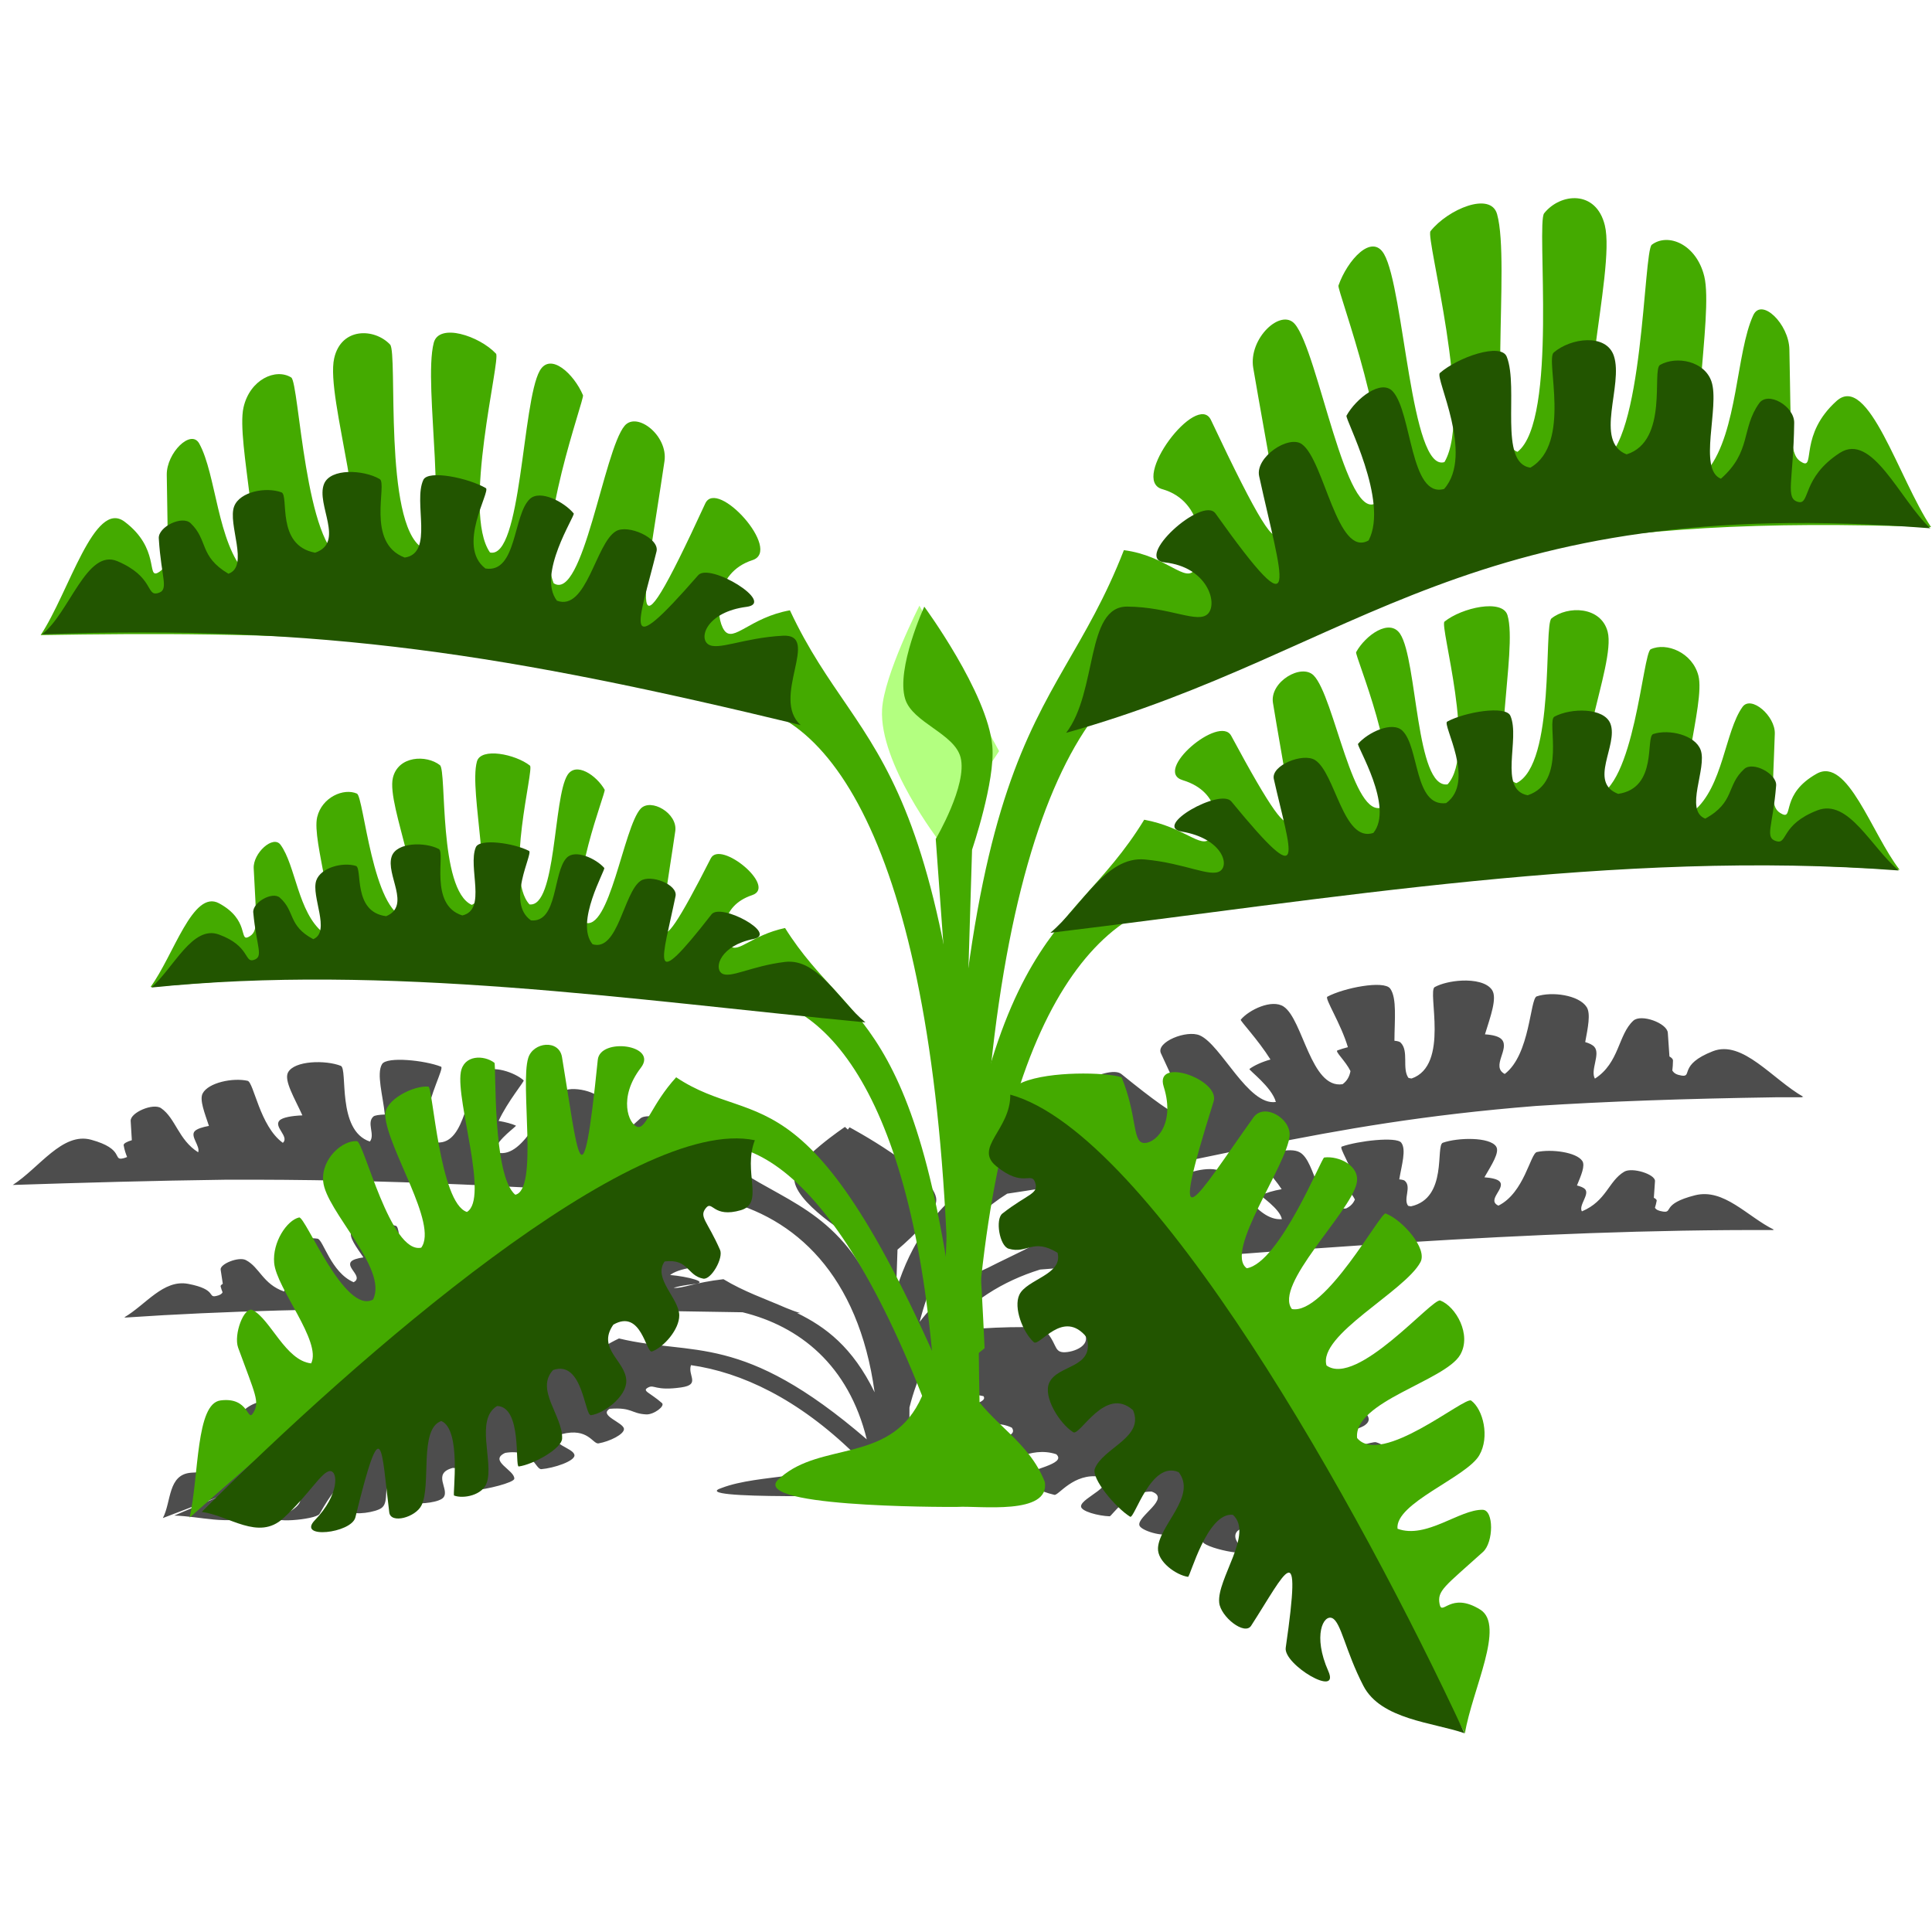
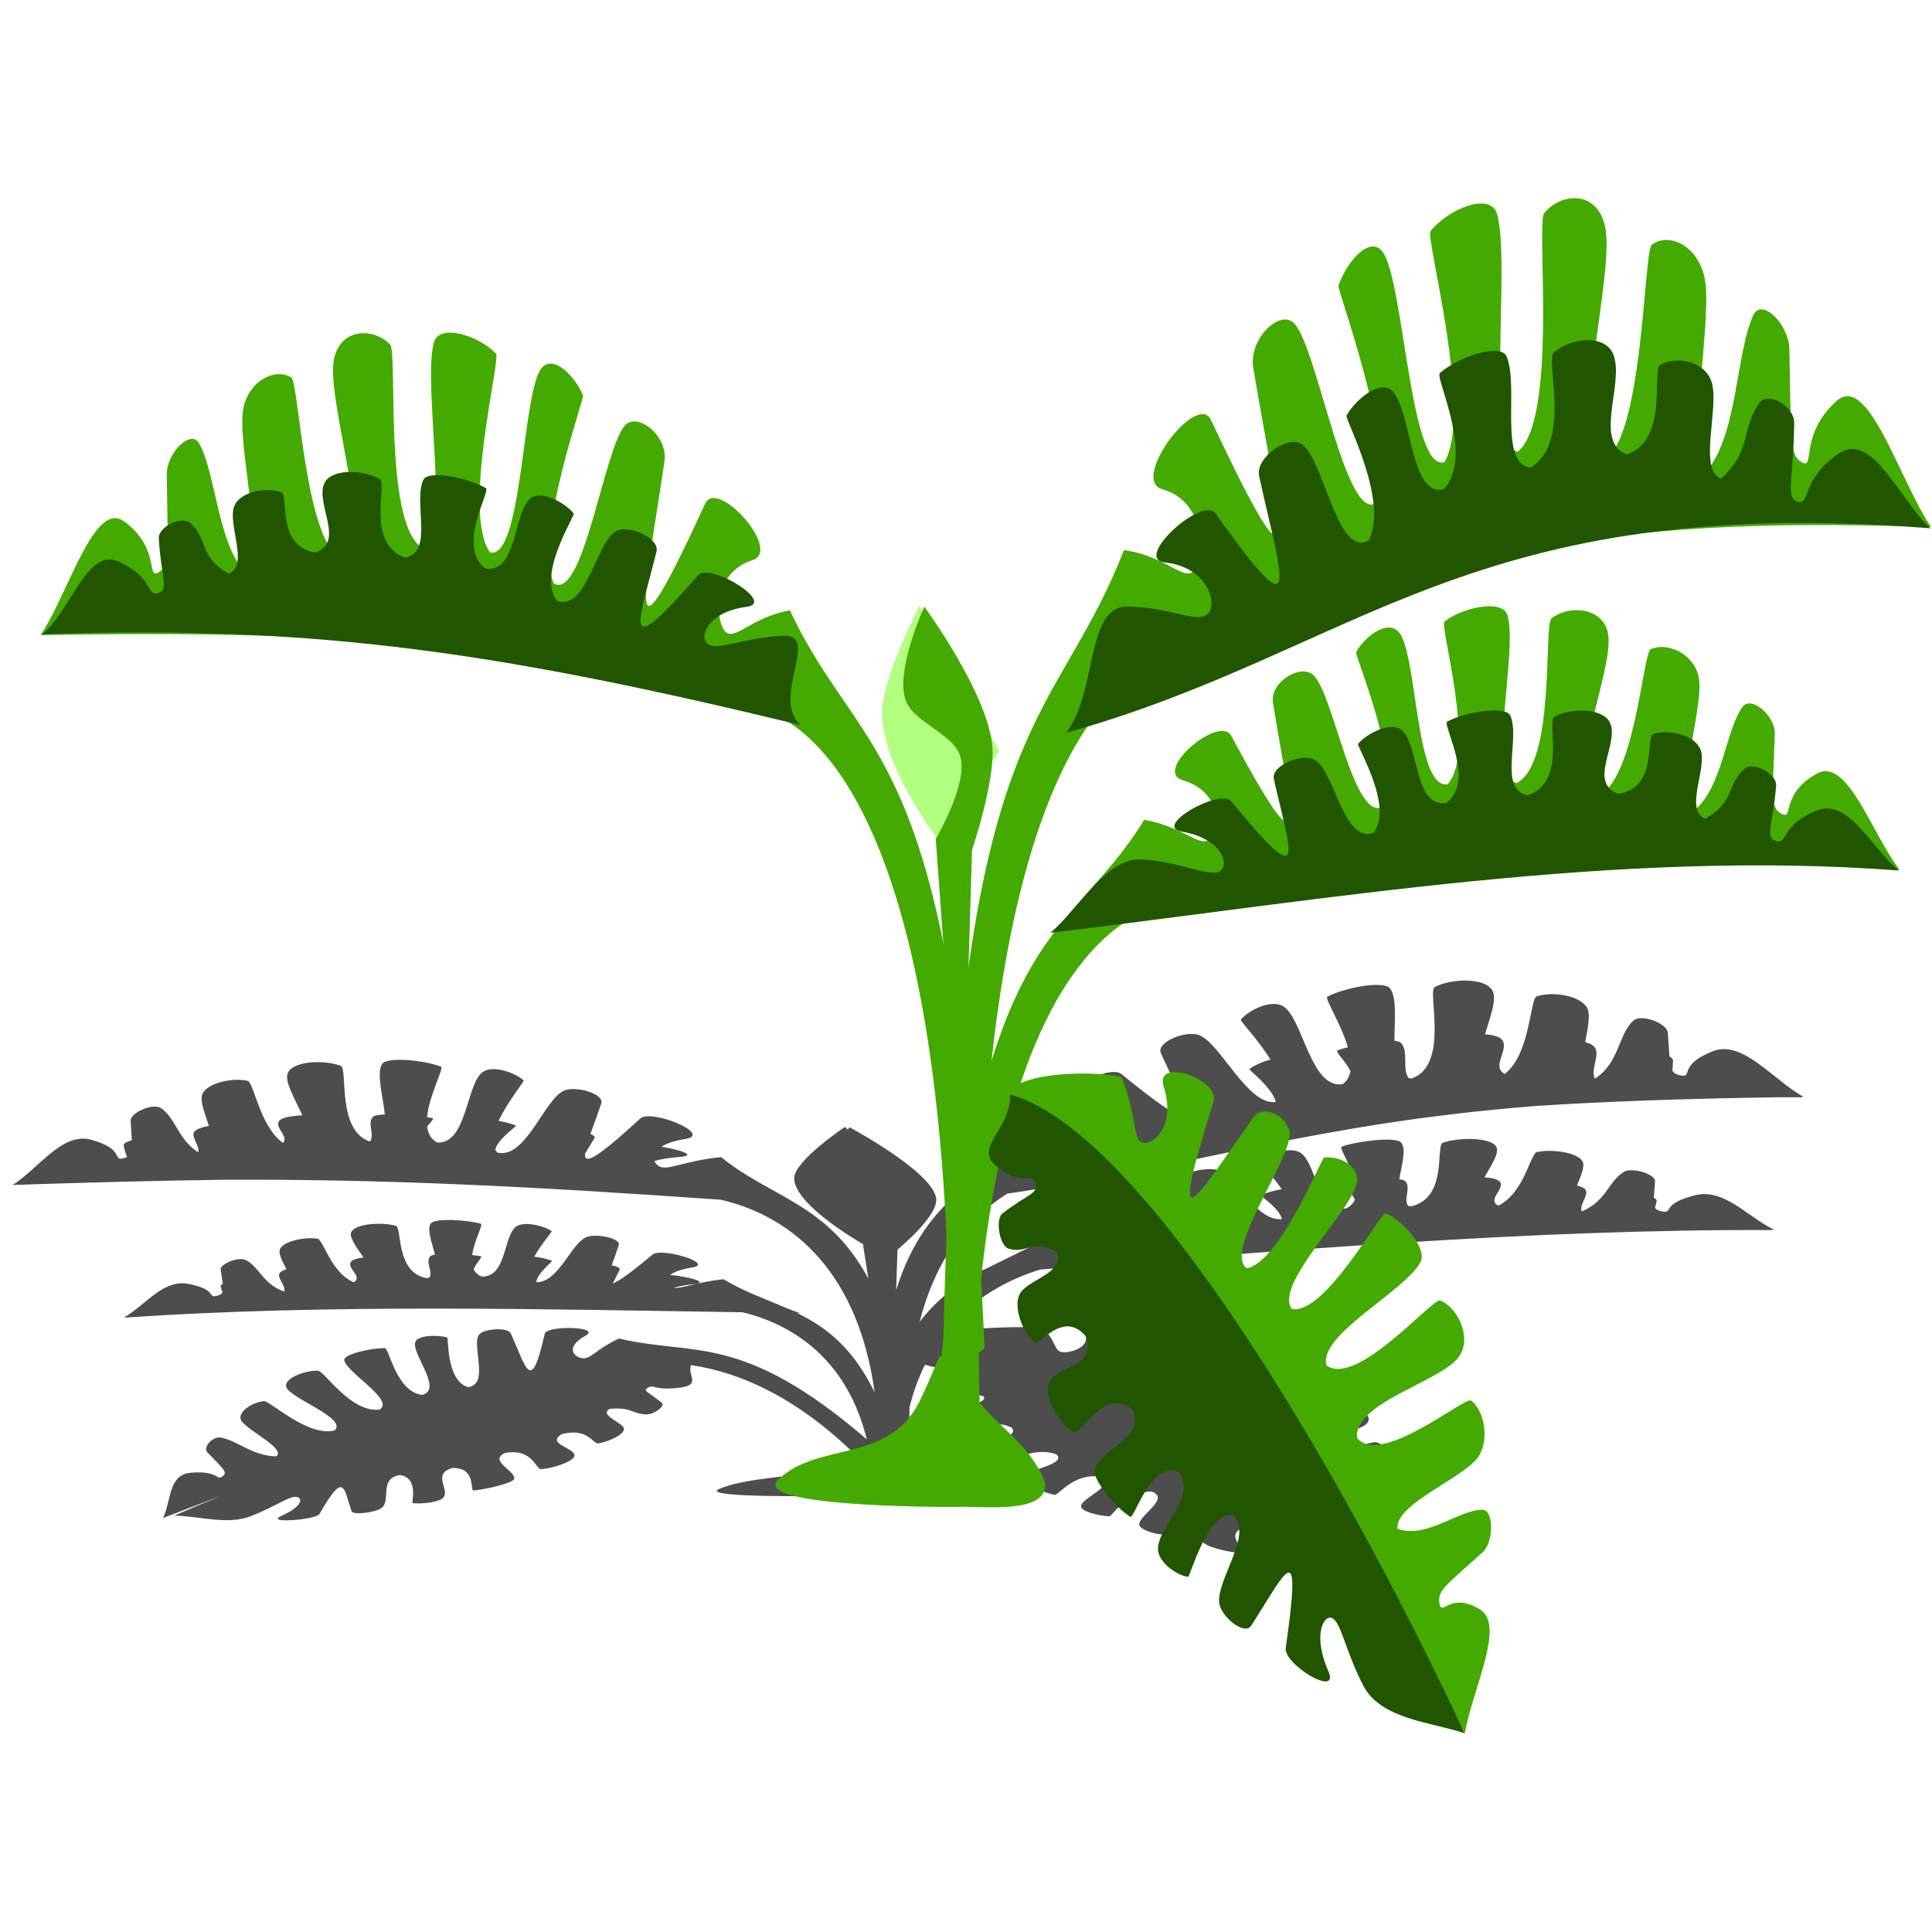
<svg xmlns="http://www.w3.org/2000/svg" version="1.1" viewBox="0 0 300 300">
  <defs>
    <filter id="a" x="-.008" y="-.026" width="1.016" height="1.051" color-interpolation-filters="sRGB">
      <feGaussianBlur stdDeviation="0.908" />
    </filter>
  </defs>
  <g transform="translate(0 -752.36)">
    <g transform="matrix(1 0 0 1.075 1.611 -85.821)" fill-rule="evenodd">
      <path d="m225.35 921.35c-1.566 0.068-3.15 0.416-4.181 0.932-1.18 0.589 2.349 11.315-3.59 13.206-0.176-0.017-0.338-0.051-0.492-0.092-1.031-1.359 0.118-3.888-1.218-5.1l-1e-5 -7.5e-4c-0.155-0.141-0.495-0.222-0.954-0.259 0.01-2.913 0.415-6.17-0.658-7.537-0.485-0.618-2.291-0.643-4.292-0.355-2.002 0.289-4.2 0.892-5.466 1.529-0.458 0.23 2.096 3.864 3.189 7.291-0.609 0.151-1.179 0.307-1.622 0.464-0.432 0.153 1.23 1.49 2.024 2.988-0.15 0.769-0.526 1.428-1.231 1.897-4.931 0.704-6.134-9.356-9.148-11.215-1.819-1.122-5.381 0.466-6.658 1.895-0.13 0.145 2.654 2.844 4.615 5.753-1.303 0.334-2.566 0.872-3.26 1.363-0.187 0.132 3.472 2.597 4.096 4.769-4.315 0.586-8.475-8.257-11.811-9.617-2.054-0.837-6.822 0.967-6.043 2.571 0.872 1.797 1.65 3.294 2.338 4.675-0.957 0.377-1.579 0.834-1.328 1.24 0.742 1.199 1.428 2.212 2.003 3.118-1.265-0.347-4.036-2.161-9.153-6.024-2.066-1.56-11.886 3.586-7.061 3.973 2.312 0.186 3.77 0.693 4.629 1.304-3.384 0.763-7.525 2.653-4.149 2.708 1.694 0.027 3.037 0.193 4.081 0.428-1.484 0.455-4.294-0.811-10.118-0.949-7.679 7.745-17.422 9.135-22.351 23.749l0.211-5.851s6.51-4.924 5.994-7.489c-0.784-3.895-13.44-10.179-13.44-10.179s-0.183 0.23-0.267 0.331l-0.444-0.386s-7.653 4.769-7.869 7.274c-0.302 3.501 8.636 8.56 10.758 9.71-8e-3 7e-3 -0.081 0.077-0.081 0.077l0.828 4.863c-6.314-10.919-15.109-11.66-22.861-17.559-5.869 0.536-8.24 2.003-9.61 1.336-0.338-0.167-0.614-0.446-0.747-0.784 0.965-0.248 2.271-0.463 3.983-0.587 2.709-0.197-0.014-1.034-2.887-1.469 0.764-0.46 1.945-0.867 3.7-1.121 4.409-0.64-5.296-4.407-7.012-2.943-6.789 5.793-8.701 6.744-8.572 5.065 0.423-0.655 0.938-1.391 1.481-2.258 0.129-0.205-0.147-0.404-0.637-0.576 0.477-1.27 1.064-2.717 1.685-4.409 0.522-1.42-4.105-2.656-5.898-1.81-3.03 1.43-5.884 9.835-10.215 8.907-0.143-0.128-0.254-0.272-0.35-0.424 0.351-1.525 3.39-3.401 3.203-3.481-0.607-0.259-1.614-0.513-2.681-0.68 1.409-2.83 4.041-5.728 3.892-5.853-1.356-1.139-4.843-2.267-6.384-1.192-2.555 1.781-2.426 10.449-7.067 10.163-0.967-0.485-1.406-1.314-1.54-2.296 0.563-0.661 1.133-1.167 0.844-1.223-0.249-0.048-0.551-0.092-0.857-0.137 0.322-3.196 2.67-7.108 2.175-7.291-1.248-0.463-3.354-0.838-5.238-0.957-1.884-0.119-3.549 0.019-3.92 0.578-0.912 1.372 0.143 4.615 0.425 7.285-0.888 0.034-1.57 0.12-1.774 0.291-1.103 0.919 0.308 2.626-0.548 3.614-5.188-1.605-3.381-10.517-4.514-10.934-2.323-0.855-7.2-0.783-8.193 0.951-0.671 1.171 1.06 3.785 2.23 6.203-1.637 0.06-3.095 0.291-3.558 0.744-0.94 0.92 1.578 2.335 0.526 3.225-3.6-2.414-4.51-8.759-5.481-8.962-2.273-0.475-6.074 0.251-6.971 1.817-0.524 0.916 0.31 2.842 0.972 4.699-1.021 0.171-1.862 0.424-2.203 0.758-0.75 0.734 0.883 2.163 0.531 3.051-3.072-1.802-3.49-4.909-5.752-6.367-1.235-0.796-4.795 0.633-4.729 1.831 0.066 1.188 0.141 2.082 0.181 2.793-0.756 0.206-1.317 0.474-1.27 0.729 0.139 0.752 0.351 1.268 0.533 1.695-0.176 0.079-0.384 0.144-0.64 0.2-1.622 0.348 0.29-1.357-4.937-2.691-4.479-1.143-8.055 4.068-12.175 6.529 10.909-0.33 21.859-0.62 32.964-0.756 24.875-0.093 47.397 0.95 76.982 2.891 11.531 2.487 21.383 10.86 23.882 27.813-3.435-6.546-7.622-9.442-12.029-11.445 0.162 3e-3 0.326 5e-3 0.488 7e-3 -0.78-0.217-1.526-0.485-2.262-0.765-3.212-1.307-6.502-2.342-9.671-4.132-4.518 0.473-6.511 1.411-7.739 1.242 0.777-0.209 1.798-0.398 3.114-0.528 2.623-0.259-0.898-1.098-3.654-1.321 0.575-0.419 1.633-0.817 3.405-1.082 3.701-0.554-4.754-2.935-6.122-1.874-3.388 2.628-5.266 3.887-6.198 4.178 0.307-0.574 0.683-1.219 1.075-1.978 0.133-0.257-0.426-0.483-1.23-0.642 0.322-0.863 0.696-1.802 1.097-2.924 0.358-1.001-3.638-1.747-5.109-1.113-2.389 1.029-4.257 6.537-7.711 6.481 0.15-1.327 2.617-3.03 2.451-3.095-0.618-0.244-1.685-0.477-2.753-0.587 1.077-1.851 2.828-3.634 2.704-3.711-1.218-0.759-4.241-1.457-5.484-0.671-2.06 1.302-1.435 7.33-5.388 7.246-0.626-0.231-1.011-0.603-1.247-1.051 0.391-0.935 1.464-1.829 1.105-1.891-0.37-0.063-0.838-0.116-1.336-0.165 0.319-2.1 1.746-4.42 1.354-4.526-1.086-0.291-2.895-0.5-4.5-0.536-1.605-0.036-3.008 0.101-3.29 0.499-0.624 0.881 0.199 2.779 0.66 4.5-0.353 0.052-0.605 0.123-0.704 0.217-0.853 0.806 0.436 2.224-0.156 3.097-0.114 0.035-0.236 0.066-0.371 0.088-4.923-0.718-3.838-7.297-4.85-7.566-2.021-0.538-6.153-0.367-6.892 0.864-0.443 0.738 0.785 2.221 1.862 3.7-0.922 0.12-1.656 0.322-1.92 0.617-0.789 0.884 1.944 2.191 0.408 2.97-3.523-1.393-4.735-6.168-5.606-6.29-1.956-0.274-5.138 0.325-5.805 1.437-0.363 0.605 0.325 1.789 0.963 2.977-0.467 0.142-0.831 0.31-1.004 0.504-0.603 0.677 1.048 1.949 0.65 2.716-3.329-1.088-3.787-3.513-5.952-4.548-1.095-0.523-4.03 0.559-3.902 1.391 0.136 0.886 0.26 1.533 0.334 2.041-0.235 0.128-0.371 0.262-0.336 0.387 0.088 0.322 0.195 0.59 0.301 0.837-0.141 0.271-0.438 0.417-0.99 0.535-1.355 0.282 0.166-0.952-4.346-1.751-3.867-0.684-6.59 3.03-9.937 4.844 0.07-4e-3 0.14-7e-3 0.21-0.012-0.034 0.013-0.068 0.027-0.103 0.039 31.553-1.989 64.304-1.218 95.91-0.768 8.849 2.013 16.456 7.62 19.286 18.355-19.445-15.572-26.875-11.968-38.475-14.572-3.595 1.579-4.337 2.972-5.628 2.862-1.28-0.114-2.91-1.528 0.435-3.26 2.566-1.329-6.029-1.532-6.336-0.28-2.118 8.649-2.757 5.223-5.256-0.026-0.462-0.97-4.24-0.729-4.95 0.166-1.2 1.512 1.69 7.204-1.718 7.569-3.415-0.956-2.966-7.108-3.244-7.18-1.549-0.399-4.51-0.336-4.922 0.643-0.684 1.623 4.339 6.838 1.091 7.657-4.02-0.378-5.175-6.745-5.821-6.753-1.093-0.013-2.706 0.21-4.027 0.541-1.32 0.331-2.349 0.77-2.277 1.187 0.308 1.802 7.963 5.8 5.463 7.15-4.504 0.475-8.561-5.615-9.578-5.625-2.031-0.021-5.232 1.065-4.905 2.326 0.423 1.628 9.701 4.568 7.481 6.322-4.119 0.959-10.051-4.35-10.967-4.248-1.781 0.199-3.894 1.45-3.598 2.589 0.36 1.386 7.127 4.155 5.566 5.391-3.755-0.06-6.012-2.27-8.635-2.717-1.274-0.217-2.828 1.408-2.101 2.119 2.584 2.526 3.282 2.893 2.29 3.531-0.88 0.557-0.579-0.883-4.813-0.572-3.628 0.266-3.037 4.181-4.374 6.55 2.976-1.067 5.965-2.128 8.968-3.186-2.529 0.976-4.967 1.931-7.197 2.828 4.04 0.099 8.335 1.403 11.969 0.06 3.733-1.38 5.623-2.74 6.82-2.764 1.186-0.02 1.365 1.283-2.164 2.751-2.708 1.126 5.38 0.599 5.934-0.297 3.827-6.193 3.708-3.856 4.965-0.391 0.232 0.64 3.858 0.179 4.719-0.501 1.454-1.147-0.509-4.191 2.791-4.711 3.028 0.401 1.735 4.025 1.983 4.053 1.381 0.157 4.193-0.116 4.79-0.831 0.989-1.184-1.841-3.422 1.403-4.246 3.722-0.049 2.654 3.292 3.263 3.247 2.063-0.152 6.284-1.124 6.325-1.694 0.089-1.232-4.065-2.595-1.416-3.73 4.36-0.681 4.671 2.418 5.63 2.347 1.917-0.144 5.173-1.149 5.129-2.003-0.056-1.102-4.446-1.659-1.976-3.054 4.098-0.989 4.823 1.479 5.711 1.337 1.726-0.277 3.99-1.314 3.95-2.085-0.049-0.938-3.959-1.926-2.222-2.909 3.539-0.25 3.301 0.699 5.687 0.807 1.159 0.053 2.972-1.202 2.434-1.641-1.911-1.56-3.19-1.737-2.117-2.259 0.95-0.457 1.056 0.546 5.126-4e-4 3.032-0.407 0.939-1.723 1.498-3.213 7.822 1.032 16.623 4.863 25.369 12.802-0.139 0.115-0.22 0.194-0.377 0.319-4.511 3.425-14.316 2.522-20.204 4.609-5.875 1.777 23.669 1.061 26.021 0.991 3.129-0.148 13.586 0.146 12.769-1.678-2.027-1.854-6.26-2.721-9.387-4.015-0.092-1.065-0.16-2.106-0.205-3.126l0.257-0.085c-0.102-0.701-0.214-1.364-0.323-2.034-8e-3 -0.567 8.6e-4 -1.118 8e-3 -1.67 0.598-2.254 1.411-4.305 2.402-6.17 3.935 1.096 5.116 0.162 5.687 0.732 0.64 0.651-0.97 0.636-4.749 1.845-1.063 0.34-0.374 1.794 0.97 1.911 2.769 0.24 3.51-0.698 7.182 0.048 0.892 1.184-4.505 1.564-5.553 2.449-0.861 0.728 0.558 2.039 2.185 2.551 0.837 0.263 4.258-1.981 7.769-0.451 1.27 1.682-4.204 1.582-5.434 2.622-0.953 0.806 1.604 2.23 3.584 2.642 0.991 0.206 4.62-2.699 8.749-1.424 1.745 1.46-4.319 2.16-5.526 3.345-0.559 0.549 3.107 2.081 5.241 2.521 0.63 0.13 2.982-3.203 7.071-2.621 2.737 1.249-2.784 2.972-2.939 4.24-0.093 0.766 2.745 1.431 4.449 1.479 0.306 0.01 2.706-3.626 6.499-3.572 3.121 0.968-2.286 3.582-1.885 4.883 0.238 0.77 3.779 1.73 4.716 1.154 5.07-3.116 7.416-5.357 5.112 1.085-0.334 0.933 8.104 2.595 6.285 1.135-2.371-1.903-0.791-3.117 0.507-2.928 1.307 0.194 1.968 1.759 4.66 3.608 2.619 1.8 10.313 1.762 14.912 2.247-0.086-0.066-0.186-0.139-0.273-0.205 0.105 0.068 0.227 0.145 0.33 0.214 1.023-2.446 5.828-6.086 2.075-6.861-4.38-0.903-5.573 0.51-5.961-0.147-0.428-0.75 0.738-1 6.289-3.031 1.562-0.572 1.556-2.341-0.091-2.317-3.392 0.05-8.244 1.827-12.485 1.346-0.428-1.4 10.034-3.063 11.903-4.33 1.536-1.041 0.51-2.535-1.261-2.98-0.911-0.229-13.133 3.97-16.699 2.466-0.612-1.988 12.824-3.453 15.018-4.941 1.7-1.153-0.711-2.645-2.993-2.917-1.142-0.136-12.109 5.077-16.616 3.978-1.352-1.643 11.401-4.349 13.652-6.019 0.522-0.387-0.155-0.952-1.274-1.456-1.118-0.504-2.677-0.948-3.907-1.093-0.727-0.085-8.757 5.807-13.63 5.59-2.745-1.245 8.367-5.487 9.325-7.129 0.578-0.991-2.648-1.475-4.794-1.318-0.385 0.028-6.402 5.946-11.214 6.365-3.405-0.836 5.84-5.837 6.108-7.448 0.158-0.954-3.79-1.726-5.332-0.869-8.343 4.636-12.681 7.803-5.874-0.73 0.985-1.235-8.793-2.276-7.346-0.643 1.886 2.128-1.426 3.24-2.97 3.165-1.553-0.08-0.902-1.513-3.229-3.531-2.628-0.24-11.686-0.054-15.17 0.769 3.834-4.549 9.032-7.514 14.816-9.181 37.444-2.702 76.21-5.857 113.85-5.702-0.042-0.012-0.083-0.026-0.125-0.039 0.083-2e-5 0.166-1e-3 0.249-1e-3 -4.164-1.892-7.789-6.049-12.303-4.982-5.267 1.244-3.332 2.583-4.97 2.346-0.665-0.099-1.038-0.246-1.235-0.551 0.101-0.297 0.198-0.62 0.269-1.005 0.027-0.149-0.147-0.296-0.439-0.43 0.034-0.599 0.111-1.364 0.178-2.409 0.063-0.982-3.536-2.046-4.779-1.359-2.458 1.359-2.74 4.227-6.573 5.729-0.554-0.87 1.265-2.472 0.478-3.221-0.226-0.215-0.675-0.386-1.243-0.52 0.63-1.434 1.318-2.866 0.823-3.549-0.91-1.255-4.748-1.737-7.039-1.282-1.021 0.203-1.947 5.872-5.977 7.744-1.906-0.806 1.199-2.521 0.168-3.502-0.344-0.328-1.239-0.514-2.346-0.591 1.119-1.804 2.42-3.623 1.815-4.456-1.008-1.389-5.929-1.304-8.27-0.536-1.171 0.384 0.819 8.006-4.944 9.184-0.163-0.016-0.31-0.044-0.449-0.077-0.797-0.98 0.582-2.728-0.516-3.612-0.128-0.103-0.433-0.168-0.857-0.205 0.362-2.046 1.134-4.322 0.3-5.31-0.377-0.446-2.056-0.509-3.956-0.357-1.9 0.153-4.022 0.521-5.279 0.937-0.454 0.15 1.485 2.766 2.089 5.2-0.586 0.091-1.135 0.186-1.568 0.285-0.421 0.097 0.964 1.077 1.523 2.15-0.233 0.536-0.663 0.99-1.377 1.301-4.68 0.371-4.584-6.724-7.167-8.105-1.559-0.833-5.071 0.192-6.434 1.163-0.138 0.099 2.13 2.064 3.605 4.155-1.254 0.202-2.495 0.547-3.202 0.875-0.19 0.088 2.919 1.911 3.238 3.452-4.093 0.305-6.896-6.01-9.84-7.049-1.812-0.639-6.475 0.507-5.944 1.653 0.596 1.284 1.141 2.357 1.615 3.345-0.936 0.24-1.575 0.544-1.39 0.835 0.546 0.861 1.062 1.589 1.488 2.24-1.136-0.275-3.498-1.618-7.8-4.46-1.736-1.147-11.512 2.22-7.062 2.613 2.131 0.188 3.43 0.582 4.157 1.032-3.246 0.451-7.335 1.675-4.196 1.798 1.576 0.062 2.808 0.211 3.752 0.403-1.438 0.282-3.904-0.678-9.314-0.921-3.579 2.32-7.382 3.758-11.063 5.515-0.833 0.373-1.677 0.732-2.567 1.036 0.191-0.013 0.385-0.028 0.576-0.042-3.093 1.632-6.047 3.667-8.651 6.832 2.413-8.892 7.356-14.892 13.588-18.51 30.475-4.19 47.559-10.111 82.1-12.67 10.803-0.649 22.904-1.053 37.4-1.254 1.327-8.2e-4 2.641-4e-3 4.01 3e-3 -0.054-0.018-0.108-0.039-0.162-0.058 0.099-2e-3 0.187-3e-3 0.286-4e-3 -4.797-2.523-9.436-8.277-14.06-6.593-5.397 1.965-3.084 3.789-4.876 3.516-0.729-0.115-1.152-0.31-1.419-0.734 0.053-0.425 0.097-0.887 0.102-1.436 2e-3 -0.212-0.214-0.413-0.55-0.591-0.074-0.851-0.132-1.938-0.253-3.423-0.114-1.395-4.153-2.766-5.353-1.744-2.375 2.021-2.151 6.096-5.967 8.371-0.751-1.212 0.897-3.551-0.082-4.584-0.281-0.297-0.789-0.526-1.423-0.694 0.409-2.055 0.879-4.109 0.225-5.057-1.203-1.744-5.392-2.28-7.755-1.548-1.053 0.327-0.998 8.406-4.965 11.208-2.192-1.068 0.823-3.624-0.459-4.975-0.428-0.451-1.416-0.679-2.613-0.746 0.863-2.6 1.913-5.229 1.114-6.386-0.75-1.086-2.736-1.463-4.749-1.376z" fill="#4d4d4d" filter="url(#a)" />
      <path d="m141.09 982.29c-4.856 8.709-15.196 5.709-21.474 10.815-6.255 4.293 24.99 4.296 27.478 4.262 3.311-0.188 14.354 1.252 13.538-3.591-2.491-5.944-8.325-8.415-11.53-13.318-6.577-5.84-2.877-7.867-8.011 1.831z" fill="#4a0" />
      <g transform="matrix(1 0 0 .749 -.491 231.99)">
        <path d="m141.65 848.06s-5.508 13.436-5.801 20.001c-0.464 10.405 8.906 25.478 8.906 25.478l9.265-17.427z" fill="#b3ff80" />
        <path d="m148.93 931.62 0.89-36.491s3.627-13.214 3.147-19.983c-0.729-10.279-10.564-26.891-10.564-26.891s-4.416 11.962-2.967 17.8c1.139 4.588 7.638 6.646 8.604 11.274 1.102 5.283-3.857 15.724-3.857 15.724l2.373 40.644z" fill="#4a0" />
      </g>
      <g transform="matrix(-1.286 .263 .175 1.933 155.79 -951.38)">
        <path transform="translate(0 752.36)" d="m67.85 149.33c-1.664-0.1-3.107 0.192-3.371 1.084-1.141 3.85 3.69 16.483-0.049 17.766-5.144-1.672-4.473-16.455-5.539-17.072-2.129-1.232-6.394-0.897-7.074 1.863-0.878 3.563 6.529 14.989 2.756 17.26-5.132-0.46-7.076-14.749-8.127-15.078-2.043-0.639-5.294 0.671-5.908 3.164-0.747 3.034 4.147 12.641 1.492 14.242-3.918-2.324-4.504-8.147-6.91-10.596-1.169-1.189-4.133 1.211-3.943 3.084 0.674 6.659 1.112 7.817-0.455 8.535-1.383 0.62 0.106-2.138-4.619-3.986-4.049-1.583-6.611 6.738-9.951 10.779 40.659-6.467 58.158-5.645 91.055-2.641 13.825 0.335 27.649 15.349 30.825 55.249l4.3-2.886c-7.957-52.392-19.473-48.178-30.254-61.052-5.083 1.108-7 3.513-8.273 2.531-1.259-0.982-1.83-4.818 3.113-6.387 3.793-1.203-5.122-6.656-6.465-4.285-9.276 16.375-7.164 9.025-5.531-3.133 0.302-2.247-3.887-3.97-5.365-2.562-2.498 2.377-4.079 15.665-7.975 14.41-2.829-3.948 2.654-16.216 2.418-16.525-1.312-1.72-4.49-3.327-5.723-1.574-2.043 2.905-0.983 16.47-5.08 16.234-3.939-3.126 0.023-16.772-0.652-17.166-1.144-0.668-3.03-1.158-4.693-1.258z" fill="#4a0" />
        <path d="m64.756 913.39c-1.145 2.495 2.055 7.685-1.697 8.517-5.162-1.083-2.841-7.667-3.91-8.067-2.136-0.799-6.414-0.582-7.097 1.207-0.881 2.309 3.253 5.968-0.533 7.439-5.149-0.298-3.803-5.812-4.858-6.025-2.05-0.414-5.312 0.435-5.928 2.051-0.75 1.966 2.513 6.243-0.151 7.281-3.931-1.506-2.87-3.332-5.285-4.919-1.173-0.771-4.148 0.785-3.958 1.999 0.676 4.315 1.868 5.412 0.295 5.877-1.388 0.402-0.645-1.732-5.386-2.93-4.062-1.026-6.635 4.367-9.986 6.986 54.303-10.096 68.914-0.218 104.48 1.069-4.158-2.514-3.538-8.974-8.501-8.275-5.1 0.718-8.247 2.449-9.525 1.813-1.263-0.637-0.339-3.431 4.622-4.447 3.805-0.78-5.139-4.313-6.486-2.777-9.308 10.611-7.189 5.849-5.551-2.03 0.303-1.456-3.899-2.573-5.383-1.661-2.506 1.54-3.045 8.952-6.954 8.139-2.839-2.559 1.615-9.309 1.378-9.509-1.317-1.115-4.506-2.156-5.743-1.02-2.05 1.882-0.986 8.125-5.097 7.972-3.952-2.026 0.022-8.321-0.656-8.576-2.296-0.866-7.561-1.269-8.091-0.113z" fill="#250" />
      </g>
      <g transform="matrix(1.201 .15 -.1 1.567 78.585 -586.18)">
        <path d="m67.373 895.99c-1.665-0.116-3.107 0.185-3.367 1.132-1.121 4.086 3.779 17.546 0.045 18.887-5.156-1.809-4.563-17.522-5.632-18.184-2.136-1.323-6.402-0.992-7.068 1.938-0.86 3.783 6.612 15.975 2.848 18.367-5.137-0.521-7.157-15.724-8.211-16.08-2.047-0.692-5.293 0.681-5.894 3.328-0.731 3.221 4.216 13.465 1.568 15.151-3.932-2.494-4.549-8.689-6.97-11.307-1.176-1.271-4.129 1.262-3.929 3.255 0.71 7.083 1.154 8.317-0.41 9.072-1.38 0.65 0.095-2.273-4.643-4.266-4.059-1.708-6.579 7.123-9.899 11.4 28.905-3.106 58.158-5.649 91.087-2.256 13.834 0.44 27.744 16.486 31.132 58.925l4.287-3.042c-8.238-55.75-19.737-51.339-30.591-65.091-5.079 1.148-6.985 3.692-8.264 2.641-1.265-1.052-1.856-5.134 3.081-6.771 3.788-1.256-5.16-7.107-6.491-4.595-9.195 17.353-7.12 9.552-5.551-3.364 0.29-2.387-3.91-4.244-5.381-2.757-2.487 2.512-3.998 16.63-7.903 15.272-2.852-4.215 2.569-17.225 2.332-17.554-1.322-1.837-4.51-3.564-5.734-1.708-2.029 3.076-0.897 17.504-4.997 17.229-3.957-3.347-0.065-17.831-0.743-18.254-1.148-0.717-3.037-1.25-4.702-1.366z" fill="#4a0" />
        <path d="m63.715 909.79c-1.173 2.158 1.962 6.57-1.796 7.335-5.143-0.86-2.747-6.544-3.811-6.873-2.124-0.657-6.4-0.412-7.103 1.133-0.908 1.994 3.179 5.08-0.62 6.395-5.14-0.186-3.73-4.939-4.781-5.107-2.042-0.328-5.312 0.446-5.946 1.841-0.772 1.698 2.437 5.326-0.237 6.253-3.909-1.239-2.827-2.822-5.22-4.151-1.162-0.646-4.152 0.731-3.977 1.77 0.625 3.696 1.802 4.621 0.225 5.042-1.391 0.364-0.624-1.479-5.345-2.442-4.046-0.826-5.749 5.317-9.127 7.611 35.615-4.345 60.125-3.88 98.008-1.016-4.124-2.102 1.982-8.618-2.984-7.951-5.103 0.686-8.266 2.214-9.535 1.685-1.254-0.529-0.298-2.941 4.669-3.881 3.81-0.721-5.082-3.633-6.446-2.296-9.423 9.237-7.25 5.119-5.521-1.668 0.32-1.254-3.864-2.156-5.357-1.353-2.522 1.357-3.147 7.727-7.043 7.082-2.805-2.158 1.723-8.014 1.489-8.183-1.302-0.939-4.475-1.79-5.724-0.798-2.07 1.644-1.081 6.989-5.185 6.914-3.924-1.686 0.121-7.144-0.554-7.355-2.284-0.712-7.537-0.987-8.081 0.013z" fill="#250" />
      </g>
      <g transform="matrix(1.022 .049 -.043 1.166 45.369 -166.1)">
-         <path transform="translate(0 752.36)" d="m67.85 149.33c-1.664-0.1-3.107 0.192-3.371 1.084-1.141 3.85 3.69 16.483-0.049 17.766-5.144-1.672-4.473-16.455-5.539-17.072-2.129-1.232-6.394-0.897-7.074 1.863-0.878 3.563 6.529 14.989 2.756 17.26-5.132-0.46-7.076-14.749-8.127-15.078-2.043-0.639-5.294 0.671-5.908 3.164-0.747 3.034 4.147 12.641 1.492 14.242-3.918-2.324-4.504-8.147-6.91-10.596-1.169-1.189-4.133 1.211-3.943 3.084 0.674 6.659 1.112 7.817-0.455 8.535-1.383 0.62 0.106-2.138-4.619-3.986-4.049-1.583-6.611 6.738-9.951 10.779 28.906-3.087 58.158-5.645 91.055-2.641 13.825 0.335 27.649 15.349 30.825 55.249l4.3-2.886c-7.957-52.392-19.473-48.178-30.254-61.052-5.083 1.108-7 3.513-8.273 2.531-1.259-0.982-1.83-4.818 3.113-6.387 3.793-1.203-5.122-6.656-6.465-4.285-9.276 16.375-7.164 9.025-5.531-3.133 0.302-2.247-3.887-3.97-5.365-2.562-2.498 2.377-4.079 15.665-7.975 14.41-2.829-3.948 2.654-16.216 2.418-16.525-1.312-1.72-4.49-3.327-5.723-1.574-2.043 2.905-0.983 16.47-5.08 16.234-3.939-3.126 0.023-16.772-0.652-17.166-1.144-0.668-3.03-1.158-4.693-1.258z" fill="#4a0" />
-         <path d="m64.756 913.39c-1.145 2.495 2.055 7.685-1.697 8.517-5.162-1.083-2.841-7.667-3.91-8.067-2.136-0.799-6.414-0.582-7.097 1.207-0.881 2.309 3.253 5.968-0.533 7.439-5.149-0.298-3.803-5.812-4.858-6.025-2.05-0.414-5.312 0.435-5.928 2.051-0.75 1.966 2.513 6.243-0.151 7.281-3.931-1.506-2.87-3.332-5.285-4.919-1.173-0.771-4.148 0.785-3.958 1.999 0.676 4.315 1.868 5.412 0.295 5.877-1.388 0.402-0.645-1.732-5.386-2.93-4.062-1.026-6.635 4.367-9.986 6.986 35.602-4.498 72.933-1.528 108.5-0.241-4.158-2.514-7.557-7.664-12.521-6.965-5.1 0.718-8.247 2.449-9.525 1.813-1.263-0.637-0.339-3.431 4.622-4.447 3.805-0.78-5.139-4.313-6.486-2.777-9.308 10.611-7.189 5.849-5.551-2.03 0.303-1.456-3.899-2.573-5.383-1.661-2.506 1.54-3.045 8.952-6.954 8.139-2.839-2.559 1.615-9.309 1.378-9.509-1.317-1.115-4.506-2.156-5.743-1.02-2.05 1.882-0.986 8.125-5.097 7.972-3.952-2.026 0.022-8.321-0.656-8.576-2.296-0.866-7.561-1.269-8.091-0.113z" fill="#250" />
-       </g>
+         </g>
      <g transform="matrix(-1.214 .086 .074 1.366 243.94 -370.17)">
        <path transform="translate(0 752.36)" d="m67.85 149.33c-1.664-0.1-3.107 0.192-3.371 1.084-1.141 3.85 3.69 16.483-0.049 17.766-5.144-1.672-4.473-16.455-5.539-17.072-2.129-1.232-6.394-0.897-7.074 1.863-0.878 3.563 6.529 14.989 2.756 17.26-5.132-0.46-7.076-14.749-8.127-15.078-2.043-0.639-5.294 0.671-5.908 3.164-0.747 3.034 4.147 12.641 1.492 14.242-3.918-2.324-4.504-8.147-6.91-10.596-1.169-1.189-4.133 1.211-3.943 3.084 0.674 6.659 1.112 7.817-0.455 8.535-1.383 0.62 0.106-2.138-4.619-3.986-4.049-1.583-6.611 6.738-9.951 10.779 28.906-3.087 58.158-5.645 91.055-2.641 13.825 0.335 27.649 15.349 30.825 55.249l4.3-2.886c-7.957-52.392-19.473-48.178-30.254-61.052-5.083 1.108-7 3.513-8.273 2.531-1.259-0.982-1.83-4.818 3.113-6.387 3.793-1.203-5.122-6.656-6.465-4.285-9.276 16.375-7.164 9.025-5.531-3.133 0.302-2.247-3.887-3.97-5.365-2.562-2.498 2.377-4.079 15.665-7.975 14.41-2.829-3.948 2.654-16.216 2.418-16.525-1.312-1.72-4.49-3.327-5.723-1.574-2.043 2.905-0.983 16.47-5.08 16.234-3.939-3.126 0.023-16.772-0.652-17.166-1.144-0.668-3.03-1.158-4.693-1.258z" fill="#4a0" />
        <path d="m64.756 913.39c-1.145 2.495 2.055 7.685-1.697 8.517-5.162-1.083-2.841-7.667-3.91-8.067-2.136-0.799-6.414-0.582-7.097 1.207-0.881 2.309 3.253 5.968-0.533 7.439-5.149-0.298-3.803-5.812-4.858-6.025-2.05-0.414-5.312 0.435-5.928 2.051-0.75 1.966 2.513 6.243-0.151 7.281-3.931-1.506-2.87-3.332-5.285-4.919-1.173-0.771-4.148 0.785-3.958 1.999 0.676 4.315 1.868 5.412 0.295 5.877-1.388 0.402-0.645-1.732-5.386-2.93-4.062-1.026-6.635 4.367-9.986 6.986 35.602-4.498 72.933-1.528 108.5-0.241-4.158-2.514-7.557-7.664-12.521-6.965-5.1 0.718-8.247 2.449-9.525 1.813-1.263-0.637-0.339-3.431 4.622-4.447 3.805-0.78-5.139-4.313-6.486-2.777-9.308 10.611-7.189 5.849-5.551-2.03 0.303-1.456-3.899-2.573-5.383-1.661-2.506 1.54-3.045 8.952-6.954 8.139-2.839-2.559 1.615-9.309 1.378-9.509-1.317-1.115-4.506-2.156-5.743-1.02-2.05 1.882-0.986 8.125-5.097 7.972-3.952-2.026 0.022-8.321-0.656-8.576-2.296-0.866-7.561-1.269-8.091-0.113z" fill="#250" />
      </g>
      <g transform="matrix(-.653 -.889 -.823 .838 1001.5 261.1)">
        <path d="m65.083 900.79c-1.664-0.1-3.107 0.192-3.371 1.084-1.141 3.85 3.69 16.483-0.049 17.766-5.144-1.672-4.473-16.455-5.539-17.072-2.129-1.232-6.394-0.897-7.074 1.863-0.878 3.563 6.529 14.989 2.756 17.26-5.132-0.46-7.076-14.749-8.127-15.078-2.043-0.639-5.294 0.671-5.908 3.164-0.747 3.034 4.147 12.641 1.492 14.242-3.918-2.324-4.504-8.147-6.91-10.596-1.169-1.189-4.133 1.211-3.943 3.084 0.674 6.659 1.112 7.817-0.455 8.535-1.383 0.62 0.106-2.138-4.619-3.986-4.049-1.583-6.611 6.738-9.951 10.779 28.906-3.087 81.174-3.689 91.055-2.641 27.624 14.838 9.23-5.848 4.871-8.689-5.083 1.108-7 3.513-8.273 2.531-1.259-0.982-1.83-4.818 3.113-6.387 3.793-1.203-5.122-6.656-6.465-4.285-9.276 16.375-7.164 9.025-5.531-3.133 0.302-2.247-3.887-3.97-5.365-2.562-2.498 2.377-4.079 15.665-7.975 14.41-2.829-3.948 2.654-16.216 2.418-16.525-1.312-1.72-4.49-3.327-5.723-1.574-2.043 2.905-0.983 16.47-5.08 16.234-3.939-3.126 0.023-16.772-0.652-17.166-1.144-0.668-3.03-1.158-4.693-1.258z" fill="#4a0" />
        <path d="m75.65 952.25c1.096-2.457-2.182-7.668 1.54-8.427 5.16 1.167 2.965 7.663 4.037 8.079 2.142 0.831 6.399 0.691 7.048-1.073 0.837-2.277-3.346-5.983 0.399-7.378 5.134 0.387 3.891 5.839 4.945 6.069 2.049 0.448 5.284-0.338 5.869-1.932 0.712-1.939-2.614-6.244 0.022-7.227 3.942 1.565 2.917 3.359 5.35 4.978 1.182 0.786 4.117-0.707 3.906-1.915-0.75-4.297-1.956-5.407-0.398-5.841 1.375-0.374 0.673 1.732 5.416 3.005 4.064 1.091 1.94-4.246 5.232-6.787-17.941-12.351-74.095-7.248-105.58-1.929 4.186 2.57 9.768 8.024 14.699 7.417 5.067-0.623 8.171-2.286 9.455-1.632 1.269 0.654 0.398 3.413-4.525 4.334-3.777 0.707 5.195 4.374 6.51 2.872 9.084-10.373 7.057-5.681 5.564 2.114-0.276 1.44 3.929 2.624 5.39 1.744 2.469-1.485 2.875-8.836 6.783-7.959 2.873 2.591-1.444 9.215-1.205 9.418 1.331 1.13 4.526 2.22 5.738 1.114 2.009-1.833 0.839-8.051 4.936-7.827 3.972 2.081 0.125 8.262 0.805 8.528 2.303 0.9 7.553 1.394 8.061 0.255z" fill="#250" />
      </g>
      <g transform="matrix(.825 -.536 .317 1.075 -278.6 4.363)">
-         <path d="m65.083 900.79c-1.664-0.1-3.107 0.192-3.371 1.084-1.141 3.85 3.69 16.483-0.049 17.766-5.144-1.672-4.473-16.455-5.539-17.072-2.129-1.232-6.394-0.897-7.074 1.863-0.878 3.563 6.529 14.989 2.756 17.26-5.132-0.46-7.076-14.749-8.127-15.078-2.043-0.639-5.294 0.671-5.908 3.164-0.747 3.034 4.147 12.641 1.492 14.242-3.918-2.324-4.504-8.147-6.91-10.596-1.169-1.189-4.133 1.211-3.943 3.084 0.674 6.659 1.112 7.817-0.455 8.535-1.383 0.62 0.106-2.138-4.619-3.986-4.049-1.583-6.611 6.738-9.951 10.779 28.906-3.087 58.158-5.645 91.055-2.641 13.825 0.335 27.649 15.349 30.825 55.249l4.3-2.886c-7.957-52.392-19.473-48.178-30.254-61.052-5.083 1.108-7 3.513-8.273 2.531-1.259-0.982-1.83-4.818 3.113-6.387 3.793-1.203-5.122-6.656-6.465-4.285-9.276 16.375-7.164 9.025-5.531-3.133 0.302-2.247-3.887-3.97-5.365-2.562-2.498 2.377-4.079 15.665-7.975 14.41-2.829-3.948 2.654-16.216 2.418-16.525-1.312-1.72-4.49-3.327-5.723-1.574-2.043 2.905-0.983 16.47-5.08 16.234-3.939-3.126 0.023-16.772-0.652-17.166-1.144-0.668-3.03-1.158-4.693-1.258z" fill="#4a0" />
-         <path d="m75.65 952.25c1.096-2.457-2.182-7.668 1.54-8.427 5.16 1.167 2.965 7.663 4.037 8.079 2.142 0.831 6.399 0.691 7.048-1.073 0.837-2.277-3.346-5.983 0.399-7.378 5.134 0.387 3.891 5.839 4.945 6.069 2.049 0.448 5.284-0.338 5.869-1.932 0.712-1.939-2.614-6.244 0.022-7.227 3.942 1.565 2.917 3.359 5.35 4.978 1.182 0.786 4.117-0.707 3.906-1.915-0.75-4.297-1.956-5.407-0.398-5.841 1.375-0.374 0.673 1.732 5.416 3.005 4.064 1.091 1.94-4.246 5.232-6.787-17.941-12.351-71.99-6.968-103.47-1.649 4.186 2.57 7.662 7.744 12.594 7.137 5.067-0.623 8.171-2.286 9.455-1.632 1.269 0.654 0.398 3.413-4.525 4.334-3.777 0.707 5.195 4.374 6.51 2.872 9.084-10.373 7.057-5.681 5.564 2.114-0.276 1.44 3.929 2.624 5.39 1.744 2.469-1.485 2.875-8.836 6.783-7.959 2.873 2.591-1.444 9.215-1.205 9.418 1.331 1.13 4.526 2.22 5.738 1.114 2.009-1.833 0.839-8.051 4.936-7.827 3.972 2.081 0.125 8.262 0.805 8.528 2.303 0.9 7.553 1.394 8.061 0.255z" fill="#250" />
-       </g>
+         </g>
    </g>
  </g>
</svg>